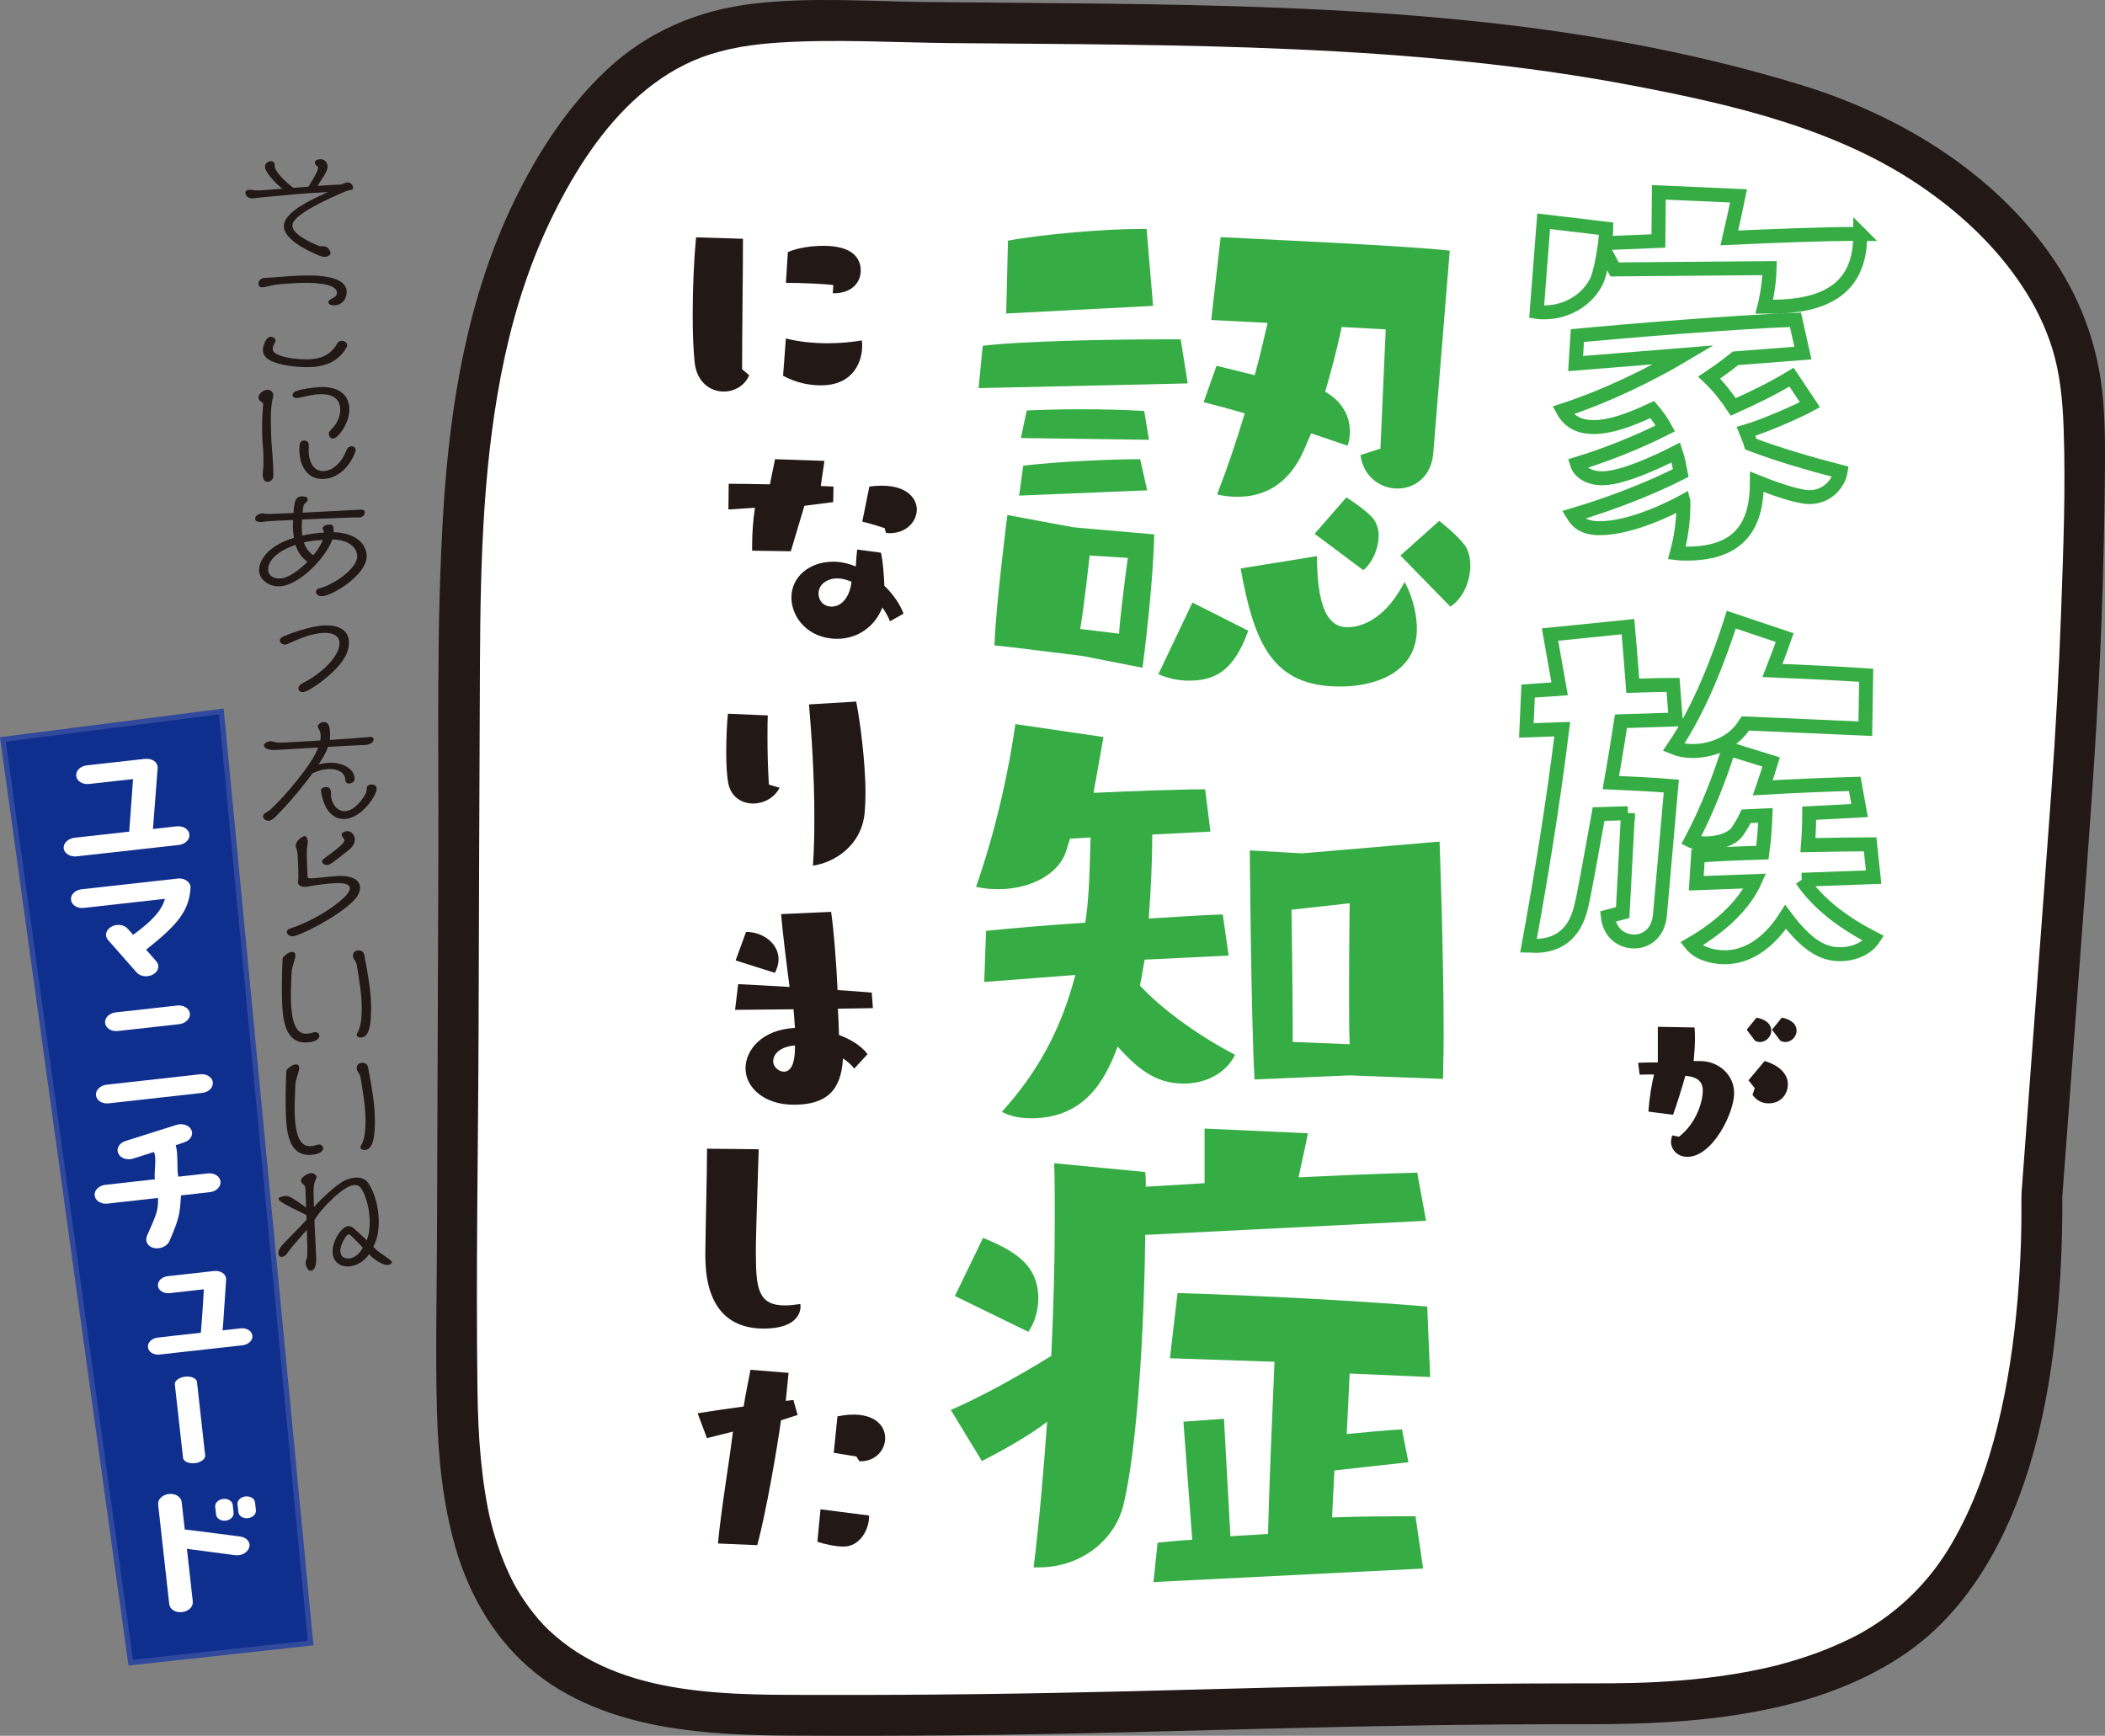
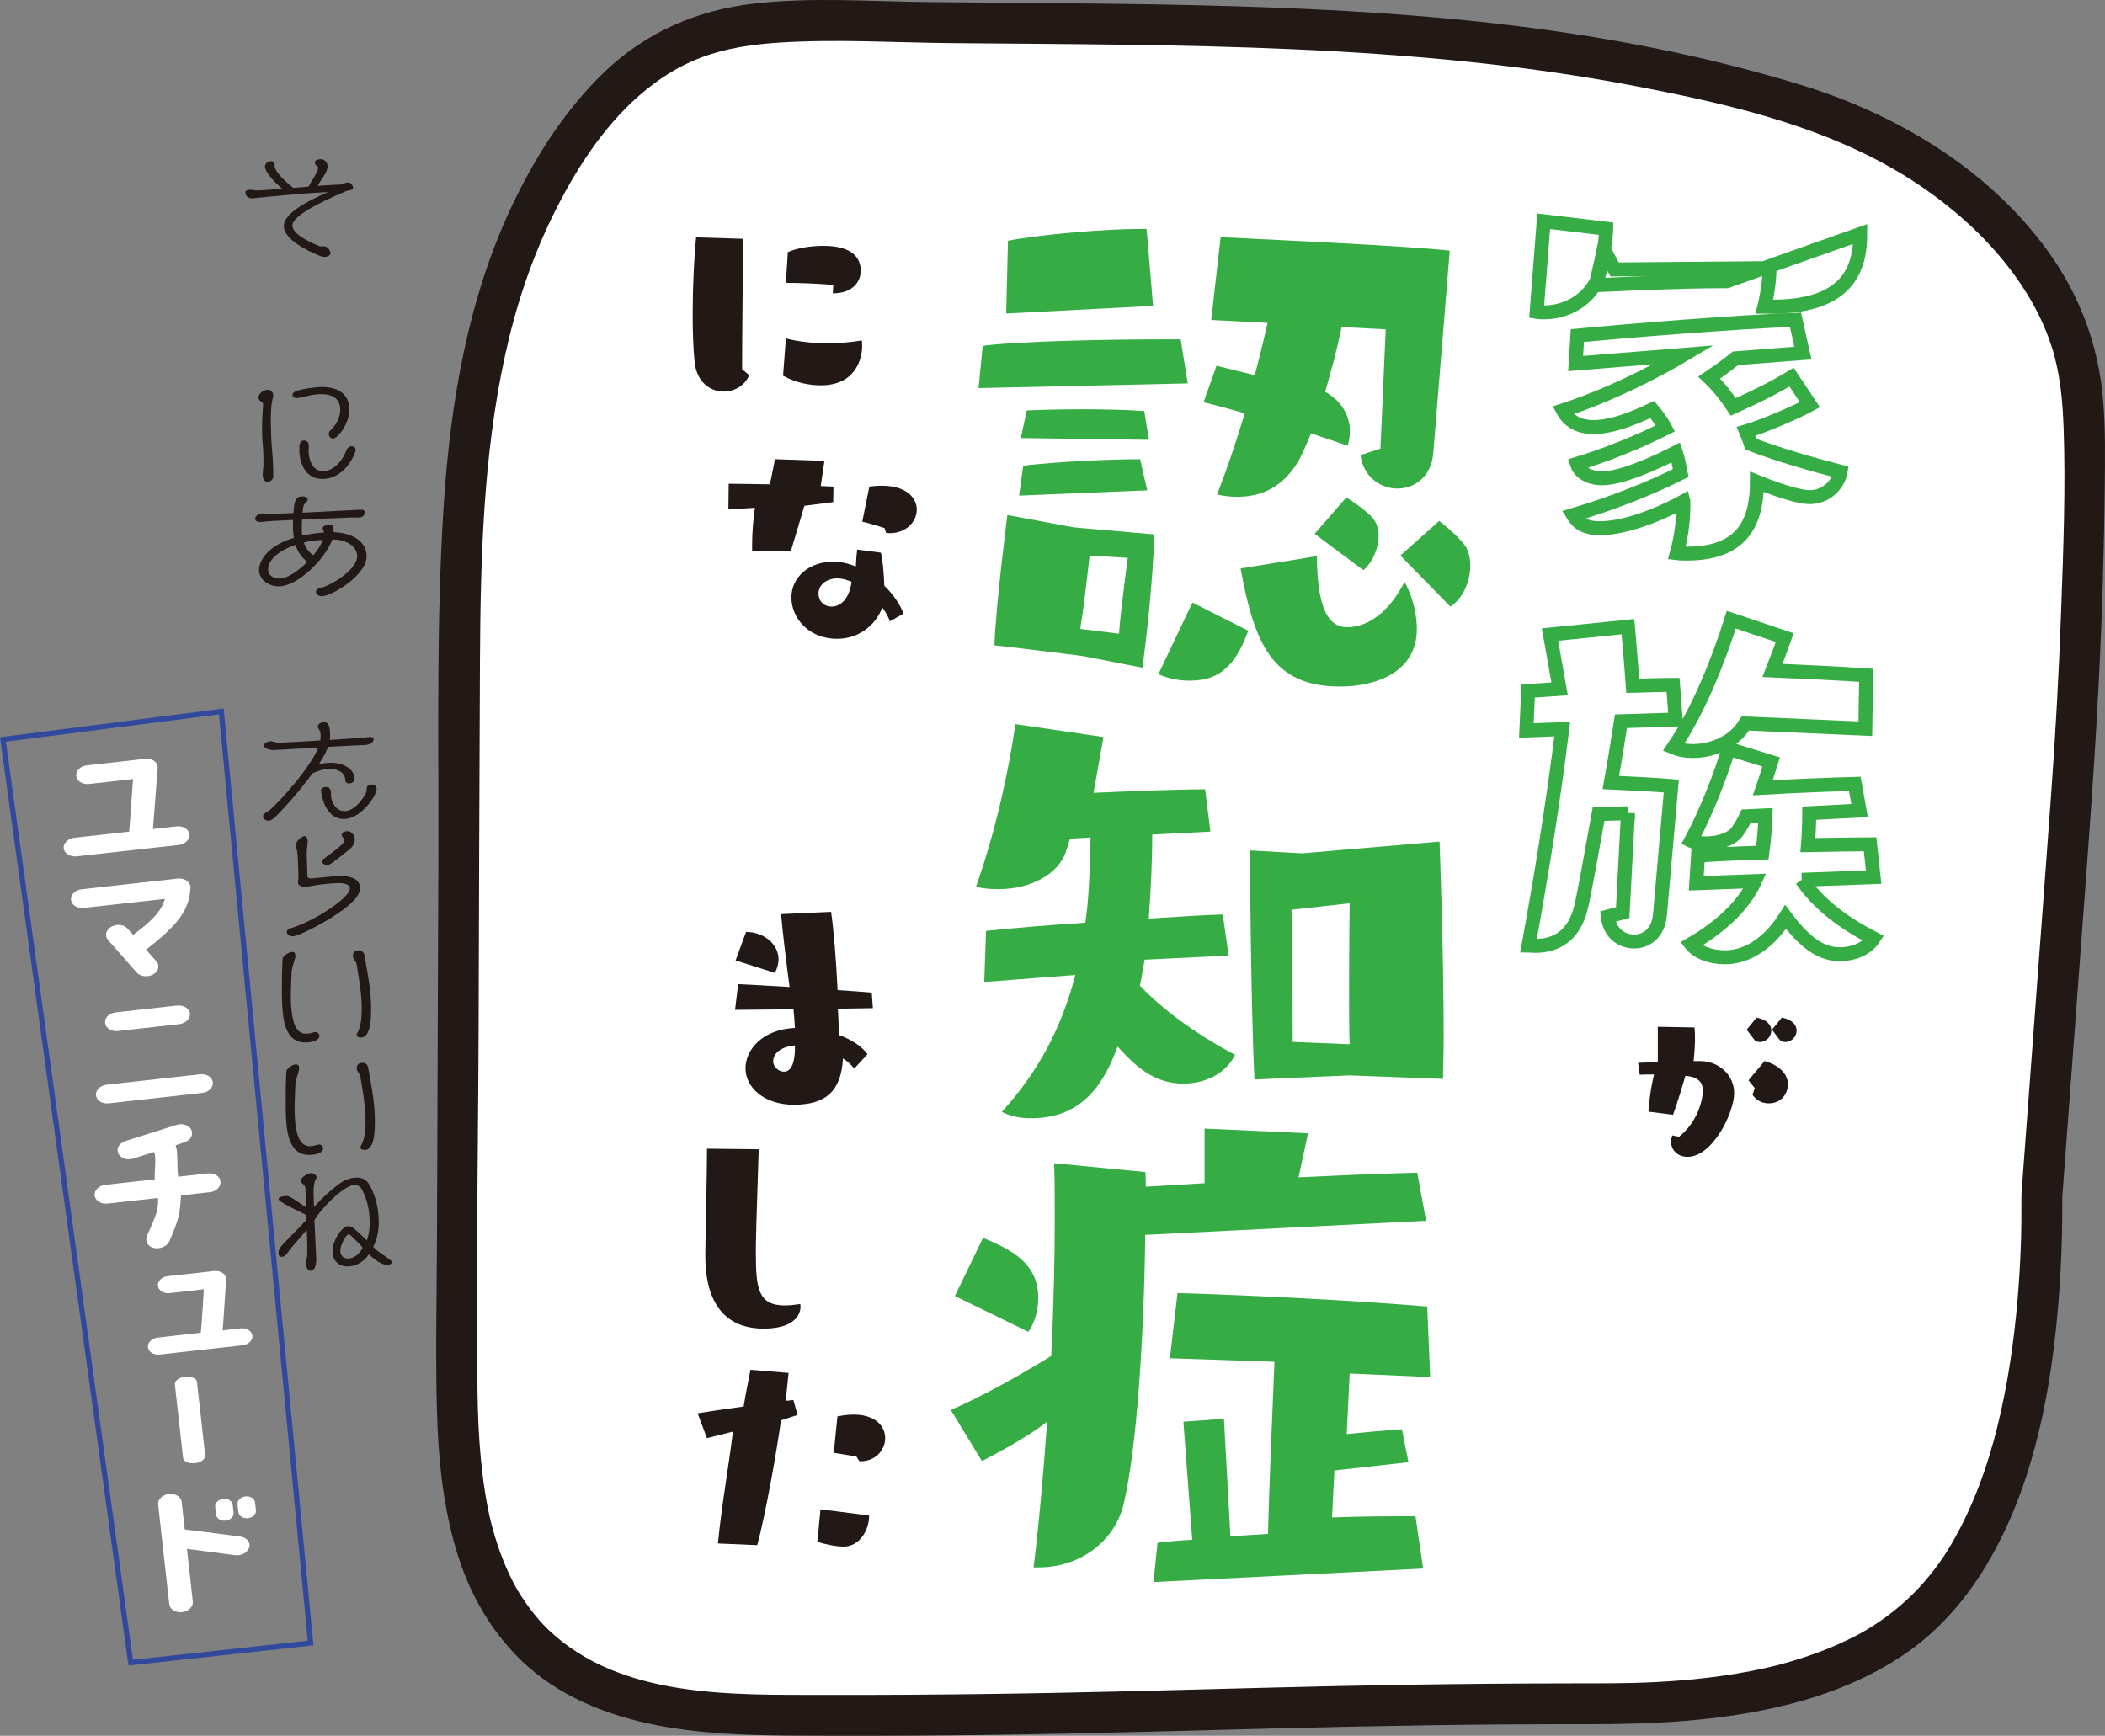
<svg xmlns="http://www.w3.org/2000/svg" id="b" width="404.258" height="333.394" viewBox="0 0 404.258 333.394">
  <rect x="0" y="0" width="404.258" height="333.394" fill="#808080" stroke="none" />
  <defs>
    <style>.d{fill:#0f2f8e;}.d,.e,.f,.g{stroke-width:0px;}.e{fill:#221815;}.h{stroke:#36ad44;stroke-width:2.679px;}.h,.i{fill:none;stroke-miterlimit:10;}.i{stroke:#30499d;}.f{fill:#36ad44;}.g{fill:#fff;}</style>
  </defs>
  <g id="c">
    <path class="g" d="M393.613,229.253c.563-7.518,1.124-15.037,1.685-22.554,1.006-13.482,2.011-26.964,3.006-40.447,1.307-17.703,2.469-35.403,2.989-53.15.178-6.081.308-12.163.372-18.246.059-5.545.158-11.111-.31-16.643-.873-10.293-4.397-19.764-10.451-28.129-11.19-15.463-28.486-25.805-46.498-31.339-21.098-6.482-42.87-10.255-64.814-12.389-22.289-2.169-44.7-2.75-67.081-3.022-11.151-.136-22.303-.185-33.455-.304-10.804-.115-21.821-.954-32.581.279-10.658,1.22-20.283,5.293-28.103,12.698-7.295,6.909-12.887,15.539-17.265,24.54-8.824,18.144-12.174,38.409-13.428,58.383-1.376,21.931-.876,44.002-.957,65.965-.088,23.939-.175,47.877-.263,71.816-.039,10.824-.297,21.671-.01,32.491.235,8.873,1.099,17.763,3.611,26.308,2.483,8.445,6.948,16.288,13.581,22.155,7.281,6.439,16.702,9.801,26.16,11.417,10.136,1.732,20.506,1.633,30.755,1.66,10.45.027,20.9-.027,31.349-.169,17.535-.239,35.063-.763,52.593-1.206,19.531-.493,39.071-.845,58.609-.805,13.084.027,26.069-.531,38.817-3.749,7.682-1.938,15.147-4.932,21.738-9.375,7.004-4.721,12.396-11.169,16.532-18.48,8.23-14.546,11.404-31.81,12.735-48.289.549-6.802.758-13.635.713-20.458" />
-     <path class="h" d="M357.259,44.936c0,6.813-2.523,13.96-16.902,13.96h-1.515s.925-3.531,1.008-7.4l-29.77.253-2.018-3.785c-.337,2.102-.758,4.373-1.346,5.803-1.598,3.616-5.635,6.223-10.093,6.223-.504,0-1.009,0-1.513-.084l1.346-17.409,12.026,1.43c0,.673-.168,1.682-.252,2.776l10.26-.421.083-9.336,15.307.674c-.421,2.102-1.093,5.214-1.766,8.074,9.251-.421,18.249-.758,23.465-.758h1.68ZM323.285,96.321c-2.272,1.262-10.011,5.13-16.064,5.13-2.86,0-4.206-1.009-5.131-2.522,7.653-2.272,15.054-5.215,20.69-8.074-.254-1.346-.505-2.691-.926-3.953-3.953,2.019-10.429,4.962-14.129,4.962-2.776,0-4.457-1.346-4.878-2.775,5.299-1.598,11.69-4.121,16.99-6.812-.675-1.262-1.6-2.523-2.525-3.617-4.458,2.103-8.157,3.364-11.269,3.364-2.943,0-4.793-1.177-5.887-3.196,8.494-2.775,16.988-6.98,23.213-10.68l-20.774,1.682.336-5.383c8.83-.841,30.277-2.607,41.882-3.027l1.431,6.391-12.952,1.01c-1.346,1.093-3.028,2.354-5.047,3.7,1.766,1.683,3.281,3.616,4.626,5.635,3.952-1.767,7.737-3.617,11.185-5.719l3.533,5.298c-2.608,1.43-9.083,4.205-12.28,5.13.337.841.675,1.598.926,2.439,5.046,1.934,11.354,3.785,17.24,5.299-.335,2.102-2.438,4.877-5.971,4.877-1.514,0-4.878-.841-10.092-2.943,0,7.989-2.943,13.792-13.456,13.792-.587,0-1.262,0-1.935-.084.759-2.775,1.264-5.887,1.264-9.167v-.757Z" />
+     <path class="h" d="M357.259,44.936c0,6.813-2.523,13.96-16.902,13.96h-1.515s.925-3.531,1.008-7.4l-29.77.253-2.018-3.785c-.337,2.102-.758,4.373-1.346,5.803-1.598,3.616-5.635,6.223-10.093,6.223-.504,0-1.009,0-1.513-.084l1.346-17.409,12.026,1.43c0,.673-.168,1.682-.252,2.776c-.421,2.102-1.093,5.214-1.766,8.074,9.251-.421,18.249-.758,23.465-.758h1.68ZM323.285,96.321c-2.272,1.262-10.011,5.13-16.064,5.13-2.86,0-4.206-1.009-5.131-2.522,7.653-2.272,15.054-5.215,20.69-8.074-.254-1.346-.505-2.691-.926-3.953-3.953,2.019-10.429,4.962-14.129,4.962-2.776,0-4.457-1.346-4.878-2.775,5.299-1.598,11.69-4.121,16.99-6.812-.675-1.262-1.6-2.523-2.525-3.617-4.458,2.103-8.157,3.364-11.269,3.364-2.943,0-4.793-1.177-5.887-3.196,8.494-2.775,16.988-6.98,23.213-10.68l-20.774,1.682.336-5.383c8.83-.841,30.277-2.607,41.882-3.027l1.431,6.391-12.952,1.01c-1.346,1.093-3.028,2.354-5.047,3.7,1.766,1.683,3.281,3.616,4.626,5.635,3.952-1.767,7.737-3.617,11.185-5.719l3.533,5.298c-2.608,1.43-9.083,4.205-12.28,5.13.337.841.675,1.598.926,2.439,5.046,1.934,11.354,3.785,17.24,5.299-.335,2.102-2.438,4.877-5.971,4.877-1.514,0-4.878-.841-10.092-2.943,0,7.989-2.943,13.792-13.456,13.792-.587,0-1.262,0-1.935-.084.759-2.775,1.264-5.887,1.264-9.167v-.757Z" />
    <path class="h" d="M312.643,156.189l-5.636.17c-1.513,8.408-2.944,16.398-3.448,18.164-1.26,4.963-4.457,7.15-8.746,7.15-.42,0-.84-.084-1.261-.084,2.27-12.364,4.709-27.166,6.475-41.547l-6.896.254.338-7.57,6.054-.42-1.851-10.428,14.971-1.514s.587,6.643.925,11.353c2.774-.084,5.382-.168,7.737-.168l.505,6.644-10.513.336c-.421,2.69-1.01,6.56-1.935,11.774,3.952.167,8.579.421,11.607.672l-2.187,24.811c-.337,3.448-2.607,5.044-4.963,5.044s-4.708-1.596-5.045-4.792l2.859-.756,1.01-19.093ZM335.181,138.95l-.505.757c-2.271,3.195-6.308,4.542-9.588,4.542-1.429,0-2.69-.254-3.699-.675,5.13-7.568,8.832-17.408,11.101-24.556l10.259,3.448c-.588,1.682-1.428,3.953-2.354,6.307,6.14.253,12.952.589,17.996.926l-.167,10.259-23.043-1.008ZM346.03,168.974c3.281,4.876,8.41,8.492,13.792,11.268-1.261,1.936-3.784,3.029-6.475,3.029-3.112,0-6.223-1.515-10.428-7.15-1.598,2.525-5.552,7.739-11.691,7.739-2.692,0-5.214-.926-6.475-2.525,6.391-3.699,10.428-7.989,12.279-12.11l-11.269.421.335-5.297c3.197-.254,6.98-.422,12.364-.589.334-2.441.504-4.963.588-7.15l-3.702.168c-.418.926-1.008,1.935-1.764,3.029-1.179,1.512-3.785,2.185-5.972,2.185-1.177,0-2.187-.168-2.859-.503,3.028-5.635,5.719-12.7,7.231-17.661l8.16,2.522c-.421,1.346-1.01,3.28-1.599,4.962,5.719-.337,11.942-.588,17.662-.756l.925,5.128-9.672.505c0,1.766-.084,3.953-.253,6.14,4.709-.084,9.083-.167,11.943-.167l.672,6.307-13.792.505Z" />
    <path class="e" d="M316.572,213.511c.214-2.967.601-5.073,1.075-7.137-1.075,0-2.021,0-2.752.042l-.301-2.279c.731-.041,1.848-.086,3.784-.086v-6.836l7.051.131c.043.515.085,1.159.085,1.891,0,1.29-.085,2.881-.258,4.558h1.291c3.697.042,6.491,2.794,6.491,6.148,0,3.783-4.127,12.251-8.985,12.251-1.849,0-3.138-1.332-3.138-2.88,0-.387.085-.817.257-1.246,0,0,.645.17,1.29.257,3.525-2.794,4.557-7.006,4.557-8.856s-1.204-2.666-3.352-2.838c-.647,2.278-1.635,5.504-2.365,7.482l-4.73-.602ZM335.446,197.775l1.893-2.32c2.062.387,2.835,1.459,2.835,2.493,0,1.117-.945,2.192-2.192,2.192-.258,0-.602-.086-.902-.215l-1.634-2.15ZM336.993,208.996l-1.203-1.505,3.095-3.696c2.579.73,4.472,2.32,4.472,4.471,0,1.677-1.162,3.655-3.698,3.655-1.162,0-2.279-.474-3.095-1.636l.429-1.289ZM340.304,197.775l1.891-2.32c2.063.387,2.838,1.459,2.838,2.493,0,1.117-.945,2.192-2.193,2.192-.256,0-.601-.086-.902-.215l-1.634-2.15Z" />
    <path class="f" d="M187.934,74.545l.79-8.124c6.996-.903,24.37-1.241,34.299-1.241h3.724l1.354,8.463-40.167.902ZM207.903,125.994s-15.23-1.918-16.922-2.031c.226-7.447,2.481-25.048,2.481-25.048l12.751,2.37,15.456,1.354s-.113,9.251-2.256,25.611l-11.51-2.256ZM193.237,60.216l.338-13.991c6.658-1.241,18.505-2.257,25.499-2.257h1.128l1.242,14.781-28.207,1.467ZM195.72,95.192l.789-5.754c6.657-.79,16.811-1.241,22.452-1.241l1.354,5.98-24.595,1.015ZM196.057,84.135l1.129-5.303c2.595-.112,6.432-.226,10.38-.226,4.514,0,9.14.114,12.184.339l.904,5.529-24.597-.339ZM214.9,121.707c.338-4.739,1.692-14.555,1.692-14.555l-7.333-.452s-1.016,9.478-1.804,14.104l7.445.903ZM229.003,115.726l10.72,5.416c-2.822,7.898-6.545,9.59-11.396,9.59-2.033,0-4.063-.451-5.867-1.241l6.543-13.765ZM266.123,63.262l-8.462-.451c-1.015,4.851-2.143,8.913-3.16,12.41l1.017.678c2.255,1.579,3.723,4.061,3.723,6.882,0,.903-.114,1.918-.451,2.821l-6.996-2.37-1.354,3.16c-2.483,5.754-6.769,9.026-12.748,9.026-1.241,0-2.595-.113-3.949-.451,1.917-4.964,3.721-10.268,5.303-15.571-3.048-.903-5.643-1.579-7.898-2.143l2.481-6.996,7.334,1.805c.902-3.272,1.692-6.656,2.482-10.041l-10.831-.564,1.806-15.908c9.139.45,36.329,1.692,44.002,2.595l-3.16,38.811c-.338,4.626-3.61,6.883-6.882,6.883s-6.544-2.257-7.108-6.431l3.836-1.241,1.015-22.904ZM252.923,106.813c0,12.073,3.272,13.652,5.867,13.652,1.354,0,6.656-.338,10.944-8.688,1.015,1.694,2.369,5.304,2.369,9.027,0,8.349-7.898,11.057-14.78,11.057-13.087,0-16.473-8.462-19.068-22.679l14.668-2.369ZM252.47,102.526l6.094-6.996s3.272,2.032,4.964,3.837c.79.903,1.242,2.144,1.242,3.497,0,2.257-1.016,4.964-2.934,6.657l-9.366-6.995ZM268.943,106.7l7.449-6.656s3.384,2.595,4.963,4.738c.677,1.016,1.016,2.37,1.016,3.836,0,2.821-1.241,6.206-3.837,7.898l-9.591-9.816Z" />
    <path class="f" d="M219.822,184.32c-.338,1.805-.563,3.498-.902,4.966,3.723,4.06,10.493,9.25,18.278,13.313-1.917,3.835-5.979,5.528-9.928,5.528-5.642,0-9.139-3.273-12.637-7.108-2.483,6.77-6.544,13.766-16.586,13.766-2.256,0-4.288-.453-5.642-1.243,6.771-7.445,11.396-15.793,14.104-26.287l-17.49,1.353.341-9.816c5.414-.562,12.185-1.127,19.067-1.58.565-3.723.789-7.22,1.015-16.359l-3.949.225-.677,2.146c-1.354,4.737-6.994,7.558-13.087,7.558-1.468,0-2.822-.113-4.288-.45,4.061-11.624,6.318-22.68,7.56-31.254l16.923,2.481-1.919,10.719c7.561-.338,16.249-.675,21.438-.675l1.016,8.123-11.17.562c0,4.288-.226,10.269-.676,16.134,5.528-.337,10.492-.675,14.215-.787l1.129,7.898-16.135.787ZM259.198,206.549l-18.277.788c-.676-12.636-.902-44.001-.902-44.001l10.04.563,26.402-2.256s.791,20.76.791,37.571c0,2.82-.114,5.53-.114,8.01l-17.94-.675ZM259.198,200.569c-.112-2.483-.112-6.318-.112-10.381,0-8.01.112-16.699.112-16.699l-11.17,1.243s.227,14.666.227,22.227v3.157l10.943.453Z" />
    <path class="f" d="M219.938,237.185c-.226,20.196-1.692,41.181-4.062,51.336-1.467,7.108-8.123,12.524-16.361,12.524h-1.014c1.128-9.141,1.919-18.617,2.595-27.982-4.401,3.497-12.524,7.56-12.524,7.56l-5.98-9.816c5.303-2.257,12.75-6.317,19.294-10.38.451-9.254.677-18.164.677-26.402,0-3.723,0-7.221-.113-10.606l17.488,1.692c.112.903.112,1.806.112,2.821l11.284-.678v-10.491l19.857.903s-.902,4.4-1.807,8.461c7.109-.338,14.33-.678,22.793-.903l1.692,9.253-53.931,2.708ZM183.383,248.918l5.414-11.171c5.303,2.258,10.606,4.741,10.606,11.621,0,2.483-.789,4.853-1.918,6.433l-14.102-6.883ZM221.518,303.865l.789-7.561c2.143-.225,4.401-.45,6.657-.562l-1.693-22.679,7.786-.563,1.24,22.564,7.221-.45c.227-9.478.791-22.229,1.241-33.06l-20.083-.677,1.468-12.524c15.231.453,34.637,1.468,47.951,2.595l.565,13.542-15.459-.678-.565,11.621c3.5-.338,6.997-.678,10.607-.903l1.241,6.318-14.215,1.58-.453,9.026c5.868-.225,11.283-.225,16.022-.225l1.468,10.041-51.788,2.595Z" />
    <path class="e" d="M143.877,72.059c-.814,2.007-2.821,3.147-4.883,3.147-2.549,0-5.152-1.736-5.586-5.588-.271-2.658-.38-5.858-.38-9.167,0-5.369.271-10.956.651-14.862l9.004.272c0,7.919-.163,17.086-.163,25.059l1.357,1.139ZM150.928,65.008c2.495.651,5.315.922,8.028.922,2.386,0,4.663-.217,6.562-.543.055.38.055.76.055,1.14,0,2.332-1.247,7.484-7.919,7.484-2.279,0-4.774-.487-7.268-1.843l.542-7.16ZM159.932,56.329l.109-1.573c-1.953-.271-6.781-.434-9.113-.434l.379-5.912c1.898-.814,4.503-1.193,6.835-1.193,5.477,0,7.16,2.278,7.16,4.773,0,2.224-1.683,4.339-5.208,4.339h-.162Z" />
    <path class="e" d="M144.446,105.77v-1.194c0-2.332.217-4.99.543-7.051l-5.099.326.054-4.937c1.789,0,4.719.055,7.919.109l.976-4.827,9.492.325-.705,4.827,2.442.109-.055,2.983-5.532.705-2.604,8.733-7.431-.108ZM170.915,119.33c-.325-.868-.813-1.736-1.464-2.658-1.356,3.58-4.664,6.021-8.679,6.021-5.641,0-8.787-4.176-8.787-7.919,0-3.96,3.418-6.889,8.028-6.889,1.464,0,2.929.325,4.339.922.055-1.139.163-2.495.271-3.254l4.556.597c.326,1.247.597,4.231.652,6.346,1.735,1.681,3.037,3.58,3.688,5.369l-2.604,1.465ZM160.827,111.085c-1.953,0-3.635,1.139-3.635,2.929,0,1.248.868,2.495,2.55,2.495,1.573,0,3.363-1.355,3.797-4.773-.922-.38-1.845-.651-2.712-.651M169.885,101.43s-2.279-.759-4.285-1.247l1.356-6.726c6.78-.922,9.113,2.061,9.113,4.394,0,2.278-1.954,4.555-5.208,4.555-.217,0-.434-.054-.705-.054l-.271-.922Z" />
-     <path class="e" d="M149.724,151.294c-1.03,2.007-3.092,3.04-5.098,3.04-2.116,0-4.123-1.195-4.72-3.688-.325-1.52-.435-3.853-.435-6.185,0-2.982.164-5.966.326-7.377l7.649.326c-.054,1.193-.054,2.549-.054,4.069,0,2.658.054,5.802.27,9.219l2.062.596ZM164.424,134.752c.651,3.146,1.789,11.281,1.789,17.628,0,1.355-.054,2.603-.162,3.744-.597,6.347-5.859,9.546-9.927,10.143.217-3.038.271-6.13.271-9.277,0-8.082-.543-16.001-1.03-21.696l9.059-.542Z" />
    <path class="e" d="M164.056,205.241c-.542-.703-1.302-1.41-2.169-1.951-.326,6.292-3.31,8.895-9.439,8.895-5.695,0-9.275-3.31-9.275-6.996,0-3.419,3.038-7.432,9.493-7.757-.056-1.14-.164-2.278-.271-3.581l-11.229.11.597-4.937c2.061.107,5.749.272,9.872.541-.652-4.934-1.356-10.684-1.628-13.993l9.602-.434c.488,3.254.976,9.276,1.247,15.024,2.496.165,4.774.327,6.562.489l.218,2.983-6.726.109c.109,1.68.162,3.31.217,5.044,2.332.869,4.339,2.117,5.478,3.689l-2.549,2.765ZM141.275,184.467l2.007-5.478c3.308,0,6.238,2.278,6.238,5.261,0,.813-.218,1.682-.706,2.605l-7.539-2.388ZM152.666,200.794c-2.605.217-4.178,1.465-4.178,3.092,0,.976,1.032,1.952,2.062,1.952,1.845,0,2.116-2.875,2.116-4.503v-.541Z" />
    <path class="e" d="M145.167,240.753c0,6.726.434,9.981,5.586,9.981.868,0,1.844-.11,2.93-.273.054.163.054.38.054.542,0,.327,0,4.178-7.051,4.178-7.595,0-11.228-5.099-11.228-13.941v-.542c.053-5.423.326-15.621.326-20.068l9.925.107c-.108,4.395-.488,14.376-.542,18.334v1.682Z" />
    <path class="e" d="M137.883,296.454c.597-6.509,2.116-15.244,2.875-21.481l-4.991,1.248-1.79-4.772c1.898-.327,5.262-.814,8.841-1.303.381-2.551.922-4.882,1.303-7.051l7.323.597-.543,5.368,1.465-.162.812,2.875-3.199,1.031v.055c-.705,5.151-2.876,17.79-4.556,23.919l-7.54-.324ZM166.902,291.3c0,2.496-1.79,5.75-4.882,5.75-1.627,0-3.959-.544-5.045-.923l.598-6.237,9.329,1.193v.217ZM165.058,280.667l-.597-.921-4.34-.706.707-6.996c6.29-1.303,9.167,1.3,9.167,4.176,0,2.223-1.791,4.447-4.72,4.447h-.217Z" />
    <path class="e" d="M396.025,230.261c.572-7.639,1.142-15.279,1.712-22.918,1.022-13.699,2.043-27.399,3.054-41.099,1.328-17.988,2.509-35.974,3.037-54.007.181-6.179.313-12.359.378-18.54.06-5.634.161-11.29-.315-16.911-.887-10.459-4.468-20.083-10.619-28.582-11.37-15.712-28.945-26.221-47.248-31.844-21.438-6.587-43.561-10.42-65.859-12.589-22.648-2.204-45.421-2.794-68.162-3.071-11.331-.138-22.663-.188-33.994-.309-10.978-.117-22.173-.969-33.106.284-10.83,1.24-20.61,5.378-28.556,12.903-7.413,7.02-13.095,15.79-17.543,24.936-8.966,18.437-12.37,39.028-13.644,59.324-1.398,22.285-.89,44.711-.972,67.028-.089,24.325-.178,48.649-.267,72.974-.04,10.998-.302,22.02-.01,33.015.239,9.016,1.117,18.049,3.669,26.732,2.523,8.581,7.06,16.551,13.8,22.512,7.398,6.543,16.971,9.959,26.582,11.601,10.299,1.76,20.837,1.659,31.251,1.687,10.618.027,21.237-.027,31.854-.172,17.818-.243,35.628-.775,53.441-1.225,19.846-.501,39.701-.859,59.554-.818,13.295.027,26.489-.54,39.443-3.809,7.806-1.969,15.391-5.012,22.088-9.526,7.117-4.797,12.596-11.349,16.799-18.778,8.363-14.781,11.588-32.323,12.94-49.068.558-6.912.77-13.855.724-20.788-.015-2.134-2.365-3.718-4.337-3.511-2.294.241-3.525,2.196-3.511,4.336.01,1.516.008,3.032-.009,4.547-.009.761-.021,1.521-.037,2.282-.009.423-.02.845-.03,1.268.018-.735-.013.385-.02.613-.125,3.675-.338,7.347-.654,11.011-.703,8.158-1.898,16.294-3.864,24.248-1.905,7.707-4.686,15.477-8.834,22.577-3.772,6.458-8.987,11.959-15.611,16.045-1.671,1.031-2.578,1.52-4.47,2.425-1.775.849-3.59,1.614-5.433,2.303-1.774.664-3.574,1.257-5.391,1.789-2.109.619-3.198.893-5.038,1.297-6.968,1.53-14.086,2.315-21.206,2.663-5.246.257-10.492.223-15.741.228-10.707.01-21.414.101-32.12.27-17.574.278-35.141.808-52.711,1.244-19.443.481-38.888.75-58.336.702-17.935-.044-39.441.764-53.388-12.52-2.506-2.387-5.207-6.105-6.731-9.06-1.91-3.7-3.312-7.657-4.321-11.693-.861-3.445-1.544-8.124-1.921-12.104-.408-4.302-.58-8.624-.64-12.944-.321-23.029.125-46.092.209-69.123.087-23.654.135-47.308.263-70.962.106-19.669.601-39.523,4.807-58.815,2.055-9.429,5.078-18.624,9.371-27.28,4.11-8.287,9.379-16.548,16.397-22.683,3.558-3.111,7.502-5.653,11.935-7.32,4.843-1.82,9.98-2.548,15.122-2.87,10.925-.684,21.982.008,32.921.111,21.958.207,43.927.205,65.868,1.19,21.896.983,43.804,2.912,65.349,7.039,19.264,3.691,39.36,8.354,55.678,19.757,7.351,5.136,13.856,11.298,18.798,18.795,2.381,3.611,4.31,7.458,5.659,11.721,1.587,5.012,2.058,10.333,2.238,15.563.399,11.558-.063,23.201-.474,34.754-.415,11.644-1.048,23.28-1.888,34.901-.849,11.73-1.727,23.458-2.599,35.187-.887,11.927-1.777,23.855-2.669,35.783-.149,2.001-.299,4.002-.448,6.003-.159,2.123,1.013,4.17,3.247,4.539,1.958.323,4.379-1.112,4.539-3.248" />
    <path class="e" d="M62.978,36.893c-4.363.19-8.871.654-13.277,1.068-.409.041-.817.125-1.226.143-.694.03-1.328-.435-1.348-1.06-.016-.47.392-.576.827-.596.181-.007.336.008.516.045.44.071.826.099,1.262.08,1.488-.065,2.975-.196,4.461-.328-1.244-1.043-3.264-3.081-3.304-4.242-.016-.491.403-1.003,1.096-1.033.513-.023.754.259.768.661v.045c.005.112-.018.201-.014.314.004.134.228,1.444,3.582,4.097l2.947-.242c.554-1.096,1.857-2.855,1.829-3.702-.005-.135-.189-.26-.32-.323-.157-.082-.295-.368-.303-.59-.017-.491.597-.63,1.058-.651.744-.031,1.354.546,1.381,1.349.038,1.119-1.178,2.424-1.903,3.774,1.384-.104,2.795-.187,4.182-.248.641-.028,1.141-.406,1.578-.425.513-.023,1.018.492,1.036,1.029.012.335-.192.388-.498.447-.255.055-.69.142-.867.215-8.69,3.711-10.324,5.55-10.287,6.645.023.692.634,2.03,5.142,3.893.131.062.312.076.85.053,1.001-.043,1.353,1.239,1.353,1.239.016.47-.592.765-1.079.786-.155.006-.565,0-1.165-.263-2.085-.85-6.656-3.045-6.74-5.549-.067-1.986,2.618-3.916,6.894-5.915l1.569-.716Z" />
-     <path class="e" d="M63.074,58.069c-.026-.76,1.391-.665,1.615-1.636.022-.092.02-.159.018-.247-.065-1.921-5.281-1.92-7.257-1.834-1.489.065-2.977.152-4.461.328-.921.106-1.783.458-2.708.498-.435.019-.652-.307-.665-.665-.019-.58.503-1.095,1.145-1.123,2.13-.115,4.383-.347,6.564-.441,2.335-.102,9.138-.308,9.251,3.044.024.692-.299,2.563-2.377,2.654-.386.016-1.109-.109-1.125-.578M59.714,70.498c-1.95.085-4.477-.164-6.189-.649-1.505-.427-2.991-1.057-3.044-2.62-.021-.626.533-2.507,1.457-2.547.462-.02.961.295.975.718.003.069-.02.18-.043.249-.119.273-.266.503-.361.73-.096.229-.14.454-.132.678.053,1.564,4.874,2.048,7.056,1.953,1.846-.08,3.962-.597,5.345-3.05.172-.276.421-.487.805-.504.54-.024,1.065.31,1.082.802.004.135.008.246-.065.36-1.377,2.612-3.833,3.748-6.886,3.88" />
    <path class="e" d="M52.462,76.12c-.471,2.011-.524,3.49-.384,7.645.064,1.921.304,3.701.373,5.756.054,1.587.056,1.654-.004,2.17-.037.427-.537.83-1.025.851-.769.033-.952-.809-.968-1.301-.022-.648.137-1.281.14-1.909.024-.806-.003-1.609-.03-2.413-.032-.984-.167-1.963-.2-2.945-.067-1.99-.034-4.004.158-6.003.02-.113.017-.203.014-.314-.007-.202-.115-.353-.456-.563-.262-.167-.426-.428-.436-.72-.023-.691.852-1.468,1.646-1.502.796-.035,1.174.509,1.196,1.134l.002.067-.026.047ZM63.141,83.375c-.009-.268.111-.52.31-.707,1.57-1.478,1.926-3.081,1.894-4.043-.074-2.211-1.667-3.015-4.08-2.909-1.18.05-2.3.367-3.449.596-.255.055-.509.134-.792.145-.411.018-.828-.165-.842-.567-.013-.38.289-.594.644-.743.987-.424,3.52-.757,4.624-.805,3.181-.138,5.538,1.17,5.636,4.096.1,2.948-2.272,5.76-3.093,5.796-.513.022-.839-.458-.852-.859M62.172,91.986c-3.336.145-4.59-2.732-4.678-5.367-.04-1.185.037-1.972.858-2.008.641-.027.938.407.954.899.014.402-.048.83-.035,1.232.052,1.542.694,3.841,2.928,3.744,1.692-.073,3.057-1.543,3.761-2.781.267-.459.432-.891.649-1.37.142-.32.441-.601.877-.62.487-.021.807.301.82.703.004.111-.018.224-.065.338-.82,2.362-2.964,5.095-6.069,5.23" />
    <path class="e" d="M64.071,102.209c4.039.162,6.261,2.034,6.345,4.536.121,3.597-6.501,7.666-8.554,7.755-.564.024-1.164-.24-1.184-.821-.012-.358.289-.572.645-.677.332-.104.663-.185.992-.312,2.638-1.032,6.351-3.743,6.279-5.887-.058-1.722-1.7-3.126-4.759-3.195-1.462,3.889-6.59,8.855-10.106,9.007-2.026.088-3.921-1.195-3.984-3.071-.034-1.028.699-4.416,6.704-6.243-.098-.599-.17-1.223-.19-1.827-.018-.534-.011-1.072.023-1.611-1.078.047-2.128.114-3.207.16-.642.028-1.385.061-2,.132-.281.036-.589.094-.871.106-.461.02-1.184-.062-1.201-.597-.03-.871,1.3-1.063,1.3-1.063.103-.005.696.081.723.079.232.036.463.048.618.042,1.565-.068,3.157-.115,4.722-.183.138-2.019.279-3.144,1.562-3.2.411-.018,1.133.041,1.149.533.012.334-.163.499-.337.662-.449.4-.498.492-.629,1.93l.744-.032c3.465-.151,7.49-.416,10.415-.542.436-.019.775.101.79.548.018.536-.509.939-1.099.964-.283.012-.592-.041-.9-.028-1.849.059-4.466.172-6.698.269l-3.362.146c-.029.65-.058,1.322-.037,1.969.012.357.025.738.09,1.116,1.478-.333,2.963-.532,4.144-.583-.009-.268-.038-.311-.09-.376-.079-.065-.137-.217-.142-.374-.018-.537.746-.771,1.233-.792.795-.035.836.388.854.924l.018.536ZM56.751,104.653c-2.997,1.025-5.328,2.782-5.259,4.837.034,1.005,1.007,1.679,2.342,1.622,1.436-.063,3.472-1.449,5.211-3.203-1.184-.865-1.892-1.998-2.294-3.256M61.653,103.724c-1.025.044-2.177.184-3.299.457.488,1.5,1.331,2.113,1.831,2.471.791-.974,1.449-1.987,1.803-2.943l-.335.015Z" />
-     <path class="e" d="M58.164,132.944c-.487.021-.831-.3-.845-.702-.015-.447.334-.753.712-.971.529-.314,1.061-.56,1.59-.896,3.145-1.972,5.646-4.787,5.576-6.866-.052-1.563-1.481-2.016-3.098-1.947-2.361.103-4.843,1.196-6.868,2.111-.126.051-.303.125-.458.132-.462.02-1.012-.314-1.028-.76-.012-.381.289-.618.618-.766.96-.467,5.096-2.033,7.945-2.157,2.514-.109,4.626.762,4.707,3.174.029.872-.199,1.754-.583,2.555-1.514,3.13-7.035,7.04-8.268,7.093" />
    <path class="e" d="M59.999,148.528c-.465.691-3.293,4.483-6.449,7.686,0,0-1.186,1.393-1.904,1.424-.514.022-1.116-.309-1.132-.8-.009-.246.063-.384.264-.549.401-.307.855-.529,1.23-.859,2.442-2.254,7.813-8.371,9.11-11.851-2.847.169-5.745.339-8.439.478-.642.028-1.959-.184-1.982-.876-.016-.47.77-.794,1.207-.813.281-.012.54.067.8.144.519.133.828.144,1.468.116,2.439-.106,4.9-.258,7.337-.407.067-.317.081-.631.071-.944-.014-.402-.079-.802-.296-1.15-.082-.13-.245-.414-.251-.571-.015-.447.641-.855,1.102-.875,1-.044,1.212.909,1.257,2.227.013.402.002.805-.063,1.212,2.514-.155,5.002-.33,7.512-.551.078-.003.179-.03.256-.033.333-.015.646.128.657.463.023.648-.889,1.046-1.506,1.073-2.179.095-4.669.225-7.259.381-.258.728-.469,1.318-1.788,3.367.687-.186,1.404-.284,2.019-.312,2.31-.1,4.812.934,4.885,3.101.017.492-.486.848-1.05.873-.513.022-.73-.304-.743-.684-.051-1.519-1.589-2.169-3.232-2.097-1.051.045-1.941.33-2.877.75l-.204.077ZM61.654,151.857c-.016-.447.44-.668.901-.688.513-.022.983.159,1.015,1.142.006.157-.014.336-.009.493.043,1.251.977,3.067,2.696,2.992,1.771-.077,3.295-2.111,3.948-3.325.22-.39.205-.837.267-1.265.066-.338.394-.51.778-.526.693-.03,1.063.245,1.082.826.042,1.229-2.894,5.652-6.127,5.793-3.875.168-4.537-5.018-4.551-5.442" />
    <path class="e" d="M64.263,168.295c.229-.034.461-.044.692-.055,1.796-.076,4.124.36,4.185,2.169.032.961-.528,1.881-1.249,2.607-3.133,3.154-10.361,6.756-11.67,6.814-.564.024-1.116-.331-1.131-.8-.013-.38.289-.596.696-.724,4.908-1.513,11.466-5.957,11.407-7.699-.034-1.028-1.833-1.019-2.706-.982-1.667.074-3.458.308-5.093.603-.255.056-.486.088-.742.099-.744.032-1.421-.229-1.444-.9-.002-.089.021-.134.044-.225.084-.541.052-1.48.027-2.237-.098-2.928-.114-3.396-.393-4.055-.055-.132-.087-.267-.092-.423-.038-1.162,1.479-1.9,1.684-1.908.436-.02.615.713.624.981.011.334-.141,1.168-.175,1.684-.032.54-.019.942.031,2.437l.088,2.615c.013.381.4.429.786.414l.282-.012,4.149-.403ZM62.879,166.138c-.46.021-1.009-.222-1.024-.648-.007-.201.091-.363.266-.504.726-.591,4.044-2.771,4.018-3.575-.014-.401-.512-.694-.524-1.051-.014-.425.541-.696,1.003-.715,1.002-.044,1.496.874,1.519,1.568.027.825-.514,1.544-1.215,2.089-3.029,2.413-3.554,2.815-4.043,2.836" />
    <path class="e" d="M54.452,183.77c.423-.421.972-.893,1.64-.923.486-.021.627.311.639.667.01.334-.107.677-.198.994-.209.656-.512,1.588-.541,2.259-.041,1.816-.184,3.679-.123,5.509.173,5.138,1.446,6.338,3.063,6.269.385-.019.843-.107,1.353-.285.076-.024.153-.027.229-.033.463-.018.809.346.822.726.011.335-.32,1.179-2.476,1.272-4.414.19-4.593-5.15-4.695-8.166-.059-1.742-.015-3.509.005-5.191.083-2.889.083-2.911.282-3.098M67.784,183.592c-.019-.581.299-1.019,1.044-1.051.692-.03,1.093.423,1.163.956.037.358.127.735.19,1.089.939,5.014,1.032,6.98,1.071,8.142.141,4.178-.398,6.485-1.913,6.55-.333.013-.8-.1-.839-.457-.004-.134-.006-.222.067-.338.808-1.197.962-3.487.89-5.609-.043-1.274-.185-2.474-.293-3.368-.202-1.445-.431-2.888-.684-4.33-.097-.557-.622-.871-.692-1.471l-.004-.113Z" />
    <path class="e" d="M55.178,205.365c.423-.421.973-.893,1.64-.922.487-.019.628.31.64.666.01.335-.107.677-.199.994-.209.657-.513,1.588-.541,2.262-.042,1.813-.185,3.676-.123,5.51.172,5.135,1.446,6.334,3.064,6.265.384-.018.843-.106,1.352-.284.076-.025.153-.027.23-.03.462-.022.809.342.821.722.012.335-.32,1.179-2.475,1.272-4.414.193-4.594-5.149-4.694-8.162-.06-1.746-.016-3.513.003-5.195.083-2.889.083-2.91.282-3.098M68.51,205.191c-.019-.581.298-1.023,1.045-1.055.691-.03,1.091.424,1.162.957.037.358.127.735.19,1.088.94,5.018,1.032,6.981,1.071,8.142.141,4.178-.398,6.486-1.912,6.551-.335.012-.801-.1-.839-.455-.005-.137-.007-.225.066-.341.808-1.197.962-3.486.891-5.609-.043-1.274-.185-2.474-.292-3.365-.204-1.447-.433-2.89-.687-4.333-.095-.556-.621-.871-.692-1.471l-.003-.109Z" />
    <path class="e" d="M60.732,241.721c.031.894-.154,2.311-1.077,2.353-.668.029-.966-1.189-.977-1.549-.003-.066.089-.383.113-.451.236-.616.306-.84.136-5.87-.866,1.024-1.854,2.164-2.869,3.324-.125.142-.494.604-.567.719-.441.644-.759,1.129-1.401,1.157-.204.011-.591-.062-.613-.71-.023-.672.519-1.366,1.016-1.878,2.658-2.713,3.576-3.668,4.395-4.555l-.029-.873c-5.095-2.484-5.336-2.789-5.348-3.123-.013-.401,1.035-.536,1.42-.554.564-.025,1.036.224,3.852,2.203l-.063-1.851c-.055-1.633-.059-1.767-.091-1.967-.075-.691-.793-.657-.816-1.329-.024-.693,1.341-1.422,1.905-1.447.589-.026,1.068.424,1.079.759.003.067.004.112-.021.156-.576,1.234-.622,1.37-.48,5.593,1.138-1.323,4.326-4.348,5.843-5.065.759-.368,1.524-.559,2.19-.588,1.001-.041,1.833.279,2.373,1.02,1.135,1.627,1.944,4.32,2.034,7.002.064,1.9-.232,3.79-1.056,5.259.805.995,2.399,1.798,3.405,2.672.132.104.159.149.163.283.012.334-.47.536-.827.553-1.105.045-3.082-1.433-3.541-2.085-.855,1.312-2.365,2.293-3.903,2.362-1.926.081-3.045-1.099-3.1-2.732-.071-2.119,1.684-4.949,3.018-5.007.36-.014.752.147,1.176.529.396.345,1.854,1.667,2.36,2.204.451-1.116.61-2.511.562-3.94-.076-2.277-.695-4.6-1.591-5.993-.351-.544-.846-.726-1.359-.703-2.027.088-6.45,4.574-7.661,6.777l.35,7.345ZM67.527,237.444c-.24-.259-.425-.364-.578-.355-.488.019-1.626,2.039-1.588,3.201.03.894.538,1.477,1.641,1.428,1.258-.055,2.295-1.286,2.654-2.082-.589-.714-1.73-1.784-2.129-2.192" />
-     <polygon class="d" points="59.648 315.575 25.1 319.351 .565 142.021 42.501 136.646 59.648 315.575" />
    <polygon class="i" points="59.648 315.575 25.1 319.351 .565 142.021 42.501 136.646 59.648 315.575" />
    <path class="g" d="M36.371,160.255c.113,1.003-.819,1.903-2.043,2.039l-19.581,2.184c-1.258.141-2.4-.527-2.512-1.53-.112-1.003.854-1.907,2.112-2.047l10.471-1.168.732-10.099-8.465.944c-1.258.141-2.334-.562-2.443-1.538-.112-1.003.786-1.899,2.044-2.04l10.98-1.225c1.36-.151,2.483.354,2.622,1.601l-.915,11.849,4.555-.509c1.225-.136,2.331.536,2.443,1.539" />
    <path class="g" d="M36.583,170.584c-.264,4.42-2.609,7.152-8.525,11.819l1.932,2.199c.739.769.49,1.922-.543,2.531-1.034.609-2.427.463-3.167-.305l-5.518-6.273c-.706-.772-.456-1.925.578-2.535,1.033-.609,2.427-.462,3.132.309l1.1,1.222c3.977-2.913,5.458-4.753,6.113-6.911l-15.604,1.741c-1.258.14-2.335-.563-2.444-1.539-.112-1.003.787-1.9,2.044-2.04l18.46-2.059c1.394-.156,2.565.784,2.442,1.841" />
    <path class="g" d="M20.877,211.917c-1.258.14-2.332-.536-2.443-1.539-.109-.977.786-1.899,2.043-2.04l17.95-2.002c1.258-.141,2.335.562,2.444,1.539.112,1.002-.787,1.898-2.045,2.039l-17.949,2.003ZM22.631,198.026c-1.258.14-2.334-.563-2.443-1.539-.112-1.003.787-1.899,2.044-2.039l11.762-1.313c1.258-.14,2.366.532,2.478,1.535.108.976-.821,1.903-2.079,2.044l-11.762,1.312Z" />
    <path class="g" d="M42.346,226.913c.112,1.003-.782,1.927-2.04,2.066l-5.541.619c-.245,3.678-.341,4.403-2.254,8.843-.445.956-1.858,1.551-3.029,1.242-1.167-.282-1.665-1.351-1.255-2.301,1.864-4.271,2.18-4.883,2.117-7.291l-9.721,1.084c-1.224.137-2.335-.562-2.447-1.565-.109-.977.821-1.902,2.045-2.039l9.552-1.066c-.289-.737.396-4.105-.212-5.245l-3.989,1.268c-1.196.381-2.487-.079-2.868-1.024-.412-.915.194-1.971,1.39-2.351l9.808-3.098c1.162-.377,2.453.083,2.864.997.415.942-.224,2.002-1.389,2.352l-1.657.569c.552,1.255.184,5,.54,6.031l5.643-.629c1.258-.141,2.335.562,2.443,1.538" />
    <path class="g" d="M48.467,256.528c.1.895-.737,1.729-1.858,1.855l-15.977,1.783c-1.122.126-2.123-.505-2.222-1.4-.1-.893.737-1.727,1.859-1.853,0,0,6.931-.803,8.293-.927.203-1.887.55-7.416.584-8.353-.511.058-6.596.737-6.596.737-1.121.124-2.121-.505-2.221-1.4-.099-.892.737-1.729,1.859-1.853l8.905-.995c1.259-.139,2.403.557,2.327,1.718-.51,7.468-.457,7.322-.676,9.68.477-.053,3.502-.39,3.502-.39,1.121-.126,2.121.505,2.221,1.398" />
    <path class="g" d="M39.402,279.539c.077.69-.812,1.36-1.968,1.489-1.189.134-2.204-.325-2.281-1.013l-1.574-14.11c-.078-.689.811-1.359,2.001-1.494,1.155-.128,2.171.331,2.248,1.021l1.574,14.107Z" />
    <path class="g" d="M45.153,298.702s-5.764-.758-9.256-1.22l1.128,10.113c.112,1.005-.821,1.901-2.078,2.043-1.224.137-2.332-.536-2.444-1.54l-2.132-19.109c-.112-1.002.821-1.904,2.045-2.038,1.257-.143,2.365.53,2.477,1.535l.589,5.283c3.766.432,10.684,1.36,10.684,1.36,1.223.165,1.981,1.099,1.71,2.062-.303.992-1.5,1.676-2.723,1.511M44.695,289.038l.165,1.491c.086.758-.596,1.438-1.514,1.54-.952.106-1.766-.406-1.851-1.166l-.166-1.491c-.082-.731.6-1.411,1.551-1.517.919-.102,1.733.409,1.815,1.143M48.978,288.559l.167,1.491c.084.76-.597,1.44-1.55,1.546-.917.102-1.731-.412-1.816-1.169l-.166-1.492c-.082-.731.599-1.411,1.517-1.514.952-.105,1.766.407,1.848,1.138" />
  </g>
</svg>